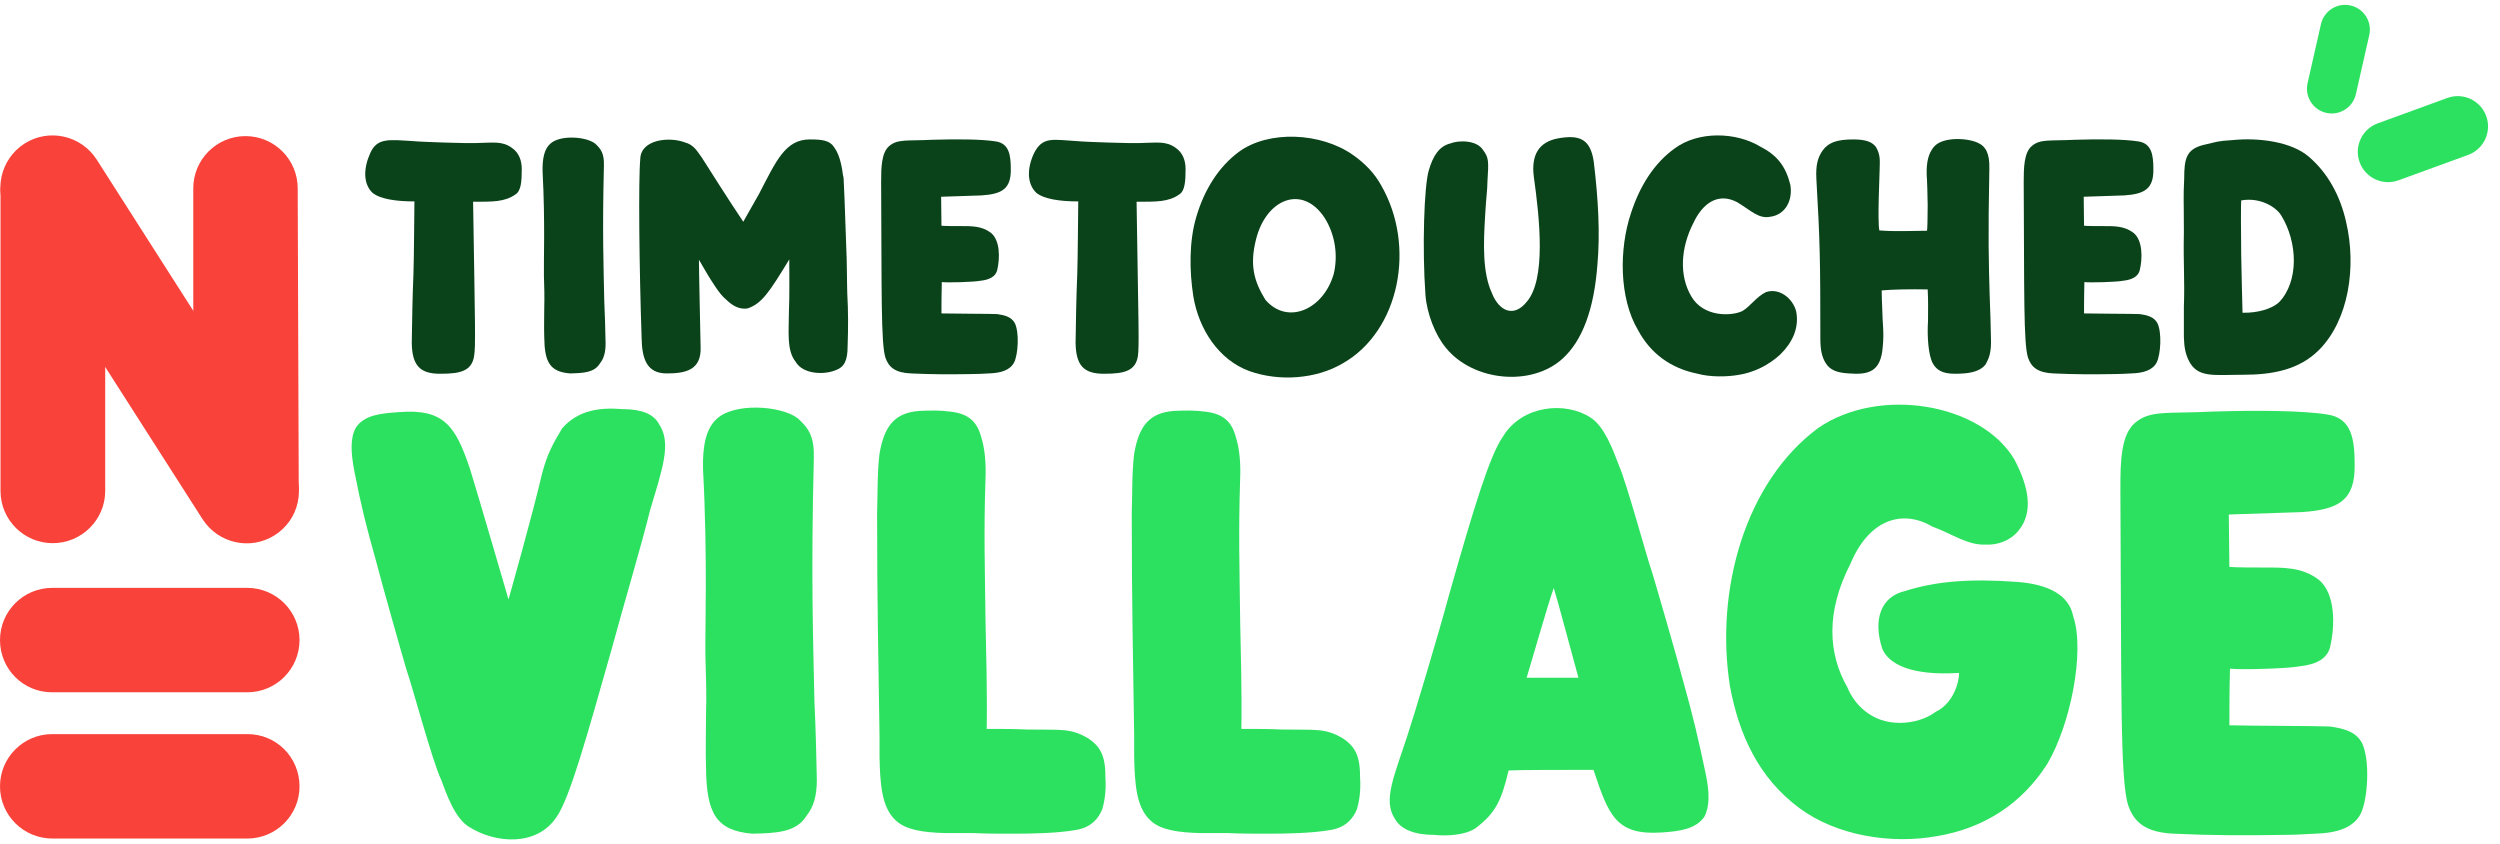
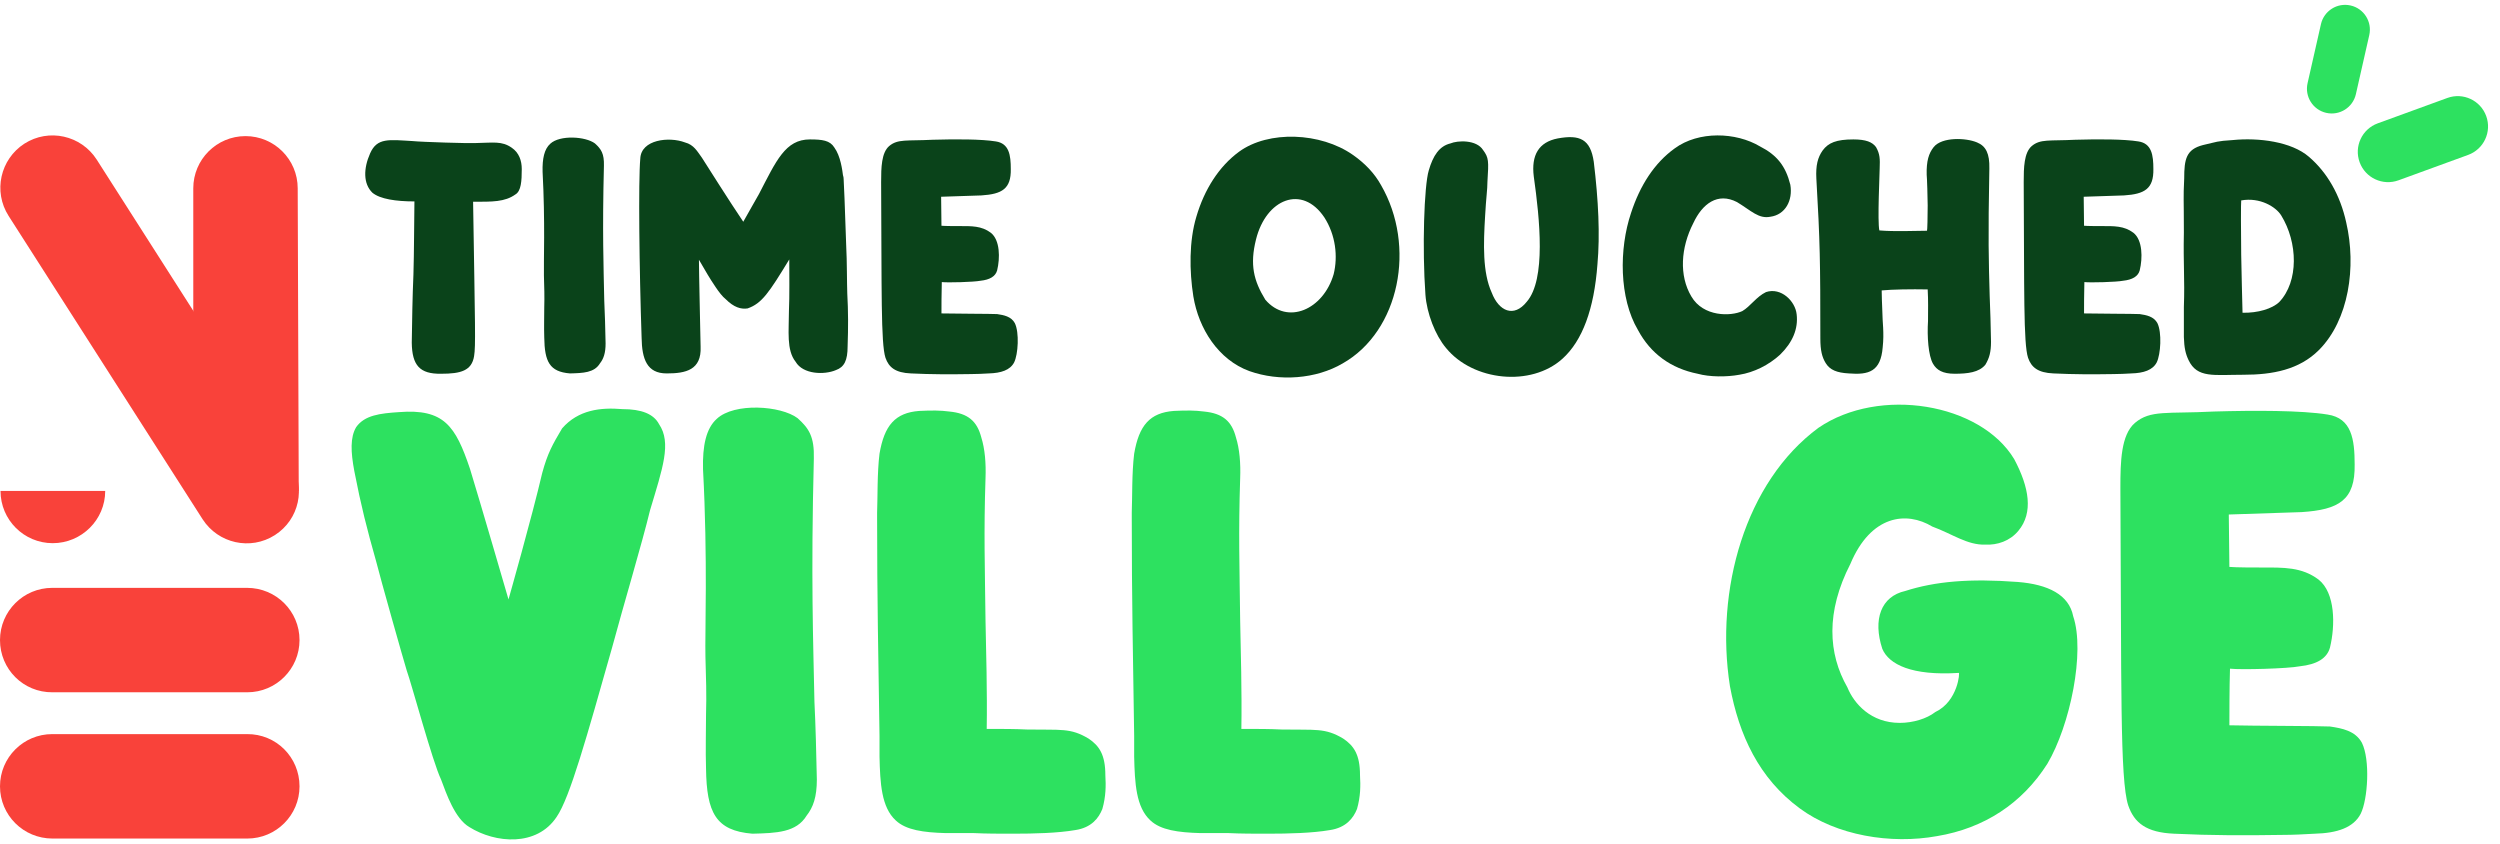
<svg xmlns="http://www.w3.org/2000/svg" width="480" height="162" viewBox="0 0 480 162" fill="none">
  <path d="M52.77 102.744C48.081 105.736 41.897 104.34 38.904 99.701L1.646 41.445C-1.347 36.757 0.05 30.572 4.688 27.579C9.377 24.587 15.562 25.983 18.554 30.622L55.763 88.878C58.805 93.566 57.458 99.751 52.77 102.744ZM57.508 122.894C57.508 128.43 53.019 132.919 47.483 132.919H10.075C4.489 132.969 0 128.48 0 122.894C0 117.358 4.489 112.869 10.025 112.869H47.433C53.019 112.869 57.508 117.358 57.508 122.894ZM57.508 150.975C57.508 156.511 53.019 161 47.483 161H10.075C4.489 161 0 156.511 0 150.975C0 145.438 4.489 140.949 10.025 140.949H47.433C53.019 140.9 57.508 145.389 57.508 150.975Z" fill="#F9423A" />
  <path d="M37.109 36.158V94.314H57.359L57.159 36.158C57.159 30.622 52.67 26.133 47.134 26.133C41.597 26.133 37.109 30.622 37.109 36.158Z" fill="#F9423A" />
-   <path d="M0.1 94.265C0.1 99.801 4.589 104.29 10.125 104.29C15.662 104.29 20.2 99.801 20.2 94.265V36.008H0.1V94.265Z" fill="#F9423A" />
+   <path d="M0.1 94.265C0.1 99.801 4.589 104.29 10.125 104.29C15.662 104.29 20.2 99.801 20.2 94.265H0.1V94.265Z" fill="#F9423A" />
  <path d="M84.691 71.76C80.595 71.824 79.123 70.16 79.059 65.808C79.123 61.584 79.187 57.104 79.379 52.688C79.507 48.528 79.507 42.768 79.571 38.672C76.051 38.672 72.979 38.224 71.507 37.008C69.715 35.28 69.779 32.336 71.059 29.456C72.403 26.384 74.707 26.832 79.251 27.088C81.107 27.28 90.131 27.536 91.155 27.472C94.739 27.408 96.339 27.024 98.259 28.368C99.667 29.328 100.179 30.864 100.179 32.464C100.179 34.768 100.051 36.688 98.963 37.328C96.915 38.8 94.483 38.736 90.835 38.736C91.219 63.056 91.347 66.384 91.027 68.368C90.579 71.184 88.467 71.76 84.691 71.76Z" fill="#0A431A" />
  <path d="M109.425 71.696C105.521 71.376 104.561 69.456 104.497 64.784C104.433 62.8 104.497 60.88 104.497 59.024C104.561 56.976 104.497 54.992 104.433 52.88C104.369 50.384 104.689 42.576 104.177 32.976C104.113 30.48 104.497 28.624 105.649 27.6C107.505 25.872 112.433 26.192 114.225 27.536C115.441 28.624 116.017 29.52 115.953 31.824C115.633 44.56 115.889 51.216 116.017 57.68C116.145 60.304 116.209 62.928 116.273 65.936C116.273 67.792 115.889 68.88 115.185 69.776C114.097 71.568 111.985 71.632 109.425 71.696Z" fill="#0A431A" />
  <path d="M128.053 71.696H127.989C124.213 71.696 123.253 68.944 123.189 64.848C122.741 51.728 122.549 34.64 122.933 30.48C123.061 26.768 128.501 26.192 131.509 27.344C133.237 27.792 133.877 29.072 134.773 30.288C135.349 31.184 140.149 38.8 142.709 42.576C143.413 41.36 145.077 38.352 145.717 37.264C149.045 30.864 150.773 26.768 155.509 26.768C157.877 26.768 159.349 26.96 160.181 28.304C161.397 29.968 161.717 32.592 161.909 34.064C161.909 31.44 162.357 43.024 162.485 47.568C162.613 49.552 162.613 54.864 162.677 56.336C162.869 59.856 162.869 62.864 162.741 66.512C162.741 69.2 162.101 70.48 160.501 71.056C158.261 72.016 154.165 71.888 152.757 69.456C150.965 67.216 151.477 63.504 151.477 59.664C151.605 56.976 151.541 52.56 151.541 49.808C147.637 56.208 146.293 58.256 143.541 59.216C142.261 59.408 140.917 59.024 139.317 57.424C138.741 56.976 138.037 56.08 137.397 55.12C136.181 53.328 135.541 52.176 134.197 49.872C134.197 52.176 134.453 63.248 134.517 66.576C134.709 71.056 131.637 71.696 128.053 71.696Z" fill="#0A431A" />
  <path d="M186.393 71.824C182.425 71.888 178.841 71.888 174.873 71.696C171.929 71.568 170.649 70.544 170.009 68.688C169.113 65.936 169.305 55.76 169.177 34.96C169.177 32.144 169.241 29.328 170.713 28.048C172.377 26.64 174.105 27.088 179.097 26.832C183.449 26.704 188.441 26.704 191.193 27.152C193.753 27.536 194.073 29.776 194.073 32.464C194.137 36.24 192.409 37.264 188.441 37.52L180.697 37.776L180.761 43.344C181.465 43.408 183.449 43.408 184.153 43.408C186.521 43.408 188.441 43.344 190.233 44.688C192.025 46.096 192.025 49.552 191.449 51.92C191.129 53.072 190.041 53.712 188.249 53.904C186.969 54.16 181.977 54.288 180.825 54.16C180.761 56.016 180.761 59.408 180.761 60.176C183.257 60.24 190.297 60.24 191.449 60.304C192.729 60.496 194.137 60.752 194.841 62.032C195.737 63.824 195.481 68.048 194.713 69.584C193.945 71.056 192.217 71.632 189.849 71.696C188.697 71.76 187.545 71.824 186.393 71.824Z" fill="#0A431A" />
-   <path d="M212.144 71.76C208.048 71.824 206.576 70.16 206.512 65.808C206.576 61.584 206.64 57.104 206.832 52.688C206.96 48.528 206.96 42.768 207.024 38.672C203.504 38.672 200.432 38.224 198.96 37.008C197.168 35.28 197.168 32.336 198.512 29.456C200.176 26.128 202.16 26.832 206.704 27.088C208.56 27.28 217.584 27.536 218.608 27.472C222.192 27.408 223.792 27.024 225.712 28.368C227.12 29.328 227.632 30.864 227.632 32.464C227.632 34.768 227.504 36.688 226.416 37.328C224.368 38.8 221.936 38.736 218.224 38.736C218.608 63.056 218.736 66.384 218.48 68.368C218.032 71.12 216.048 71.76 212.144 71.76Z" fill="#0A431A" />
  <path d="M239.875 71.248C233.923 69.072 230.147 63.12 229.123 56.912C228.355 52.048 228.291 46.288 229.699 41.616C231.235 36.368 234.051 31.952 237.891 29.136C243.587 24.976 253.571 25.424 259.715 29.712C262.019 31.312 263.875 33.232 265.155 35.536C271.939 47.248 268.739 63.568 257.795 69.776C252.675 72.784 245.635 73.296 239.875 71.248ZM242.947 57.552C247.171 62.48 254.083 59.472 256.067 52.624C256.899 49.232 256.451 45.136 254.275 41.744C249.987 35.344 243.075 38.224 241.155 45.968C239.939 50.832 240.707 53.904 242.947 57.552Z" fill="#0A431A" />
  <path d="M299.988 68.88C293.972 74.32 282.836 73.168 277.652 66.832C275.54 64.336 273.94 60.112 273.684 56.592C273.044 47.76 273.428 35.664 274.324 32.72C275.156 29.84 276.372 28.048 278.484 27.536C279.828 26.96 283.476 26.768 284.756 28.816C285.844 30.288 285.844 30.864 285.588 34.896C285.588 36.432 285.332 37.904 285.14 41.488C284.82 46.8 284.628 52.304 286.42 56.208C287.764 59.728 290.644 61.072 293.14 57.936C296.852 53.648 295.636 42.064 294.484 33.872C293.972 29.776 295.444 27.28 299.092 26.576C303.316 25.808 305.364 26.704 306.004 31.056C306.9 38.48 307.22 45.072 306.708 50.768C306.068 59.344 303.828 65.424 299.988 68.88Z" fill="#0A431A" />
  <path d="M333.952 71.952C331.52 72.4 328.256 72.4 325.952 71.76C320.832 70.736 316.928 67.92 314.496 63.376C310.848 57.232 310.848 47.76 313.152 40.912C314.88 35.6 317.632 31.312 321.536 28.496C326.144 25.104 333.312 25.36 337.92 28.112C341.184 29.776 342.848 31.888 343.744 35.472C344.256 38.48 342.784 41.232 339.904 41.616C337.664 42.064 336.256 40.464 333.504 38.8C329.792 36.88 326.848 39.12 325.12 42.832C322.688 47.568 322.368 52.944 324.736 56.912C327.04 60.88 332.352 60.752 334.528 59.728C336.064 58.832 337.216 56.976 339.072 56.08C341.952 55.12 344.704 57.808 344.96 60.368C345.28 63.12 344.192 65.744 341.76 68.112C339.584 70.096 336.768 71.504 333.952 71.952Z" fill="#0A431A" />
  <path d="M375.299 71.76C372.995 71.76 371.843 71.056 371.139 69.84C370.243 68.304 369.987 64.592 370.179 61.648C370.179 59.28 370.243 57.872 370.115 55.568C366.979 55.504 363.267 55.568 361.283 55.76C361.283 57.424 361.347 57.488 361.411 59.856C361.411 61.776 361.795 63.824 361.475 66.704C361.091 71.312 358.851 72.016 354.947 71.696C352.707 71.568 351.363 71.056 350.531 69.712C349.827 68.56 349.507 67.28 349.507 64.976C349.507 50.256 349.443 46.352 348.739 34.256C348.611 31.76 348.995 30.224 349.955 28.88C351.043 27.408 352.579 26.768 355.843 26.768C358.275 26.768 359.491 27.28 360.195 28.24C360.963 29.584 360.963 30.544 360.899 32.272C360.899 33.104 360.451 42.576 360.835 44.24C363.779 44.496 367.747 44.304 369.859 44.304H369.987C370.051 44.24 370.115 41.552 370.115 39.44C370.115 38.224 369.987 33.936 369.923 33.552C369.859 30.928 370.307 29.456 371.267 28.24C372.867 26.256 377.475 26.448 379.587 27.344C381.315 28.048 382.019 29.52 381.955 32.336C381.699 45.84 381.827 50 382.019 56.848C382.147 59.6 382.211 62.416 382.275 65.616C382.275 67.6 381.955 68.752 381.187 70.032C379.971 71.504 377.795 71.76 375.299 71.76Z" fill="#0A431A" />
  <path d="M405.768 71.824C401.8 71.888 398.216 71.888 394.248 71.696C391.304 71.568 390.024 70.544 389.384 68.688C388.488 65.936 388.68 55.76 388.552 34.96C388.552 32.144 388.616 29.328 390.088 28.048C391.752 26.64 393.48 27.088 398.472 26.832C402.824 26.704 407.816 26.704 410.568 27.152C413.128 27.536 413.448 29.776 413.448 32.464C413.512 36.24 411.784 37.264 407.816 37.52L400.072 37.776L400.136 43.344C400.84 43.408 402.824 43.408 403.528 43.408C405.896 43.408 407.816 43.344 409.608 44.688C411.4 46.096 411.4 49.552 410.824 51.92C410.504 53.072 409.416 53.712 407.624 53.904C406.344 54.16 401.352 54.288 400.2 54.16C400.136 56.016 400.136 59.408 400.136 60.176C402.632 60.24 409.672 60.24 410.824 60.304C412.104 60.496 413.512 60.752 414.216 62.032C415.112 63.824 414.856 68.048 414.088 69.584C413.32 71.056 411.592 71.632 409.224 71.696C408.072 71.76 406.92 71.824 405.768 71.824Z" fill="#0A431A" />
  <path d="M430.759 71.952C425.063 71.952 421.863 72.656 420.199 69.136C419.623 67.92 419.367 66.768 419.303 64.72V58.96C419.495 53.392 419.175 50.896 419.303 44.688C419.303 37.52 419.175 38.416 419.367 34.256C419.367 30.544 419.751 28.688 422.951 27.856C425.767 27.216 425.575 27.088 428.647 26.896C433.703 26.384 439.975 27.216 443.303 30.096C446.823 33.104 449.319 37.456 450.471 42.704C452.455 51.216 450.983 61.456 445.223 67.216C441.447 70.992 436.327 71.952 430.759 71.952ZM430.567 60.048C433.511 60.112 436.263 59.28 437.607 58C441.383 54.032 441.191 46.544 437.991 41.36C436.967 39.696 433.895 37.84 430.311 38.48C430.247 38.672 430.247 44.944 430.311 48.912C430.311 50.192 430.567 59.984 430.567 60.048Z" fill="#0A431A" />
  <path d="M90.116 158.798C87.341 157.179 85.722 152.438 84.682 149.663C83.063 146.31 79.016 131.278 78.091 128.734C77.513 126.884 73.003 110.927 72.194 107.69C70.459 101.561 69.303 97.052 68.031 90.461C67.337 86.761 67.222 83.986 68.378 82.02C69.997 79.708 73.003 79.361 76.588 79.129C85.26 78.436 87.457 81.789 90.232 89.999C92.082 96.011 97.632 115.09 97.632 115.09C97.632 115.09 102.142 99.249 104.107 90.808C105.148 86.992 106.073 85.374 107.923 82.251C111.045 78.667 115.323 78.204 119.486 78.551C123.186 78.551 125.498 79.476 126.539 81.442C128.967 85.027 127.233 89.883 124.805 97.977C123.302 104.221 119.601 116.593 117.52 124.34C112.664 141.453 109.426 153.132 106.882 156.832C103.067 162.613 95.088 161.92 90.116 158.798Z" fill="#2DE160" />
  <path d="M144.462 160.07C137.409 159.491 135.675 156.023 135.559 147.582C135.443 143.997 135.559 140.528 135.559 137.175C135.675 133.475 135.559 129.89 135.443 126.075C135.328 121.565 135.906 107.459 134.981 90.114C134.865 85.605 135.559 82.251 137.64 80.401C140.994 77.279 149.897 77.858 153.135 80.286C155.332 82.251 156.372 83.87 156.257 88.033C155.678 111.043 156.141 123.068 156.372 134.747C156.603 139.488 156.719 144.228 156.835 149.663C156.835 153.016 156.141 154.982 154.869 156.601C152.903 159.838 149.088 159.954 144.462 160.07Z" fill="#2DE160" />
  <path d="M194.421 160.07C191.993 160.07 189.334 160.07 187.021 159.954H181.586C177.308 159.838 173.955 159.376 171.989 157.526C169.214 154.982 168.983 150.357 168.867 145.269V141.338C168.636 125.612 168.405 115.206 168.405 99.249V98.439C168.52 95.549 168.405 90.808 168.867 87.108C169.792 81.673 171.874 79.245 176.499 78.898C178.927 78.783 180.546 78.783 182.28 79.014C185.865 79.361 187.599 80.864 188.409 83.986C189.102 86.183 189.334 88.958 189.218 91.849C188.871 102.255 189.102 108.846 189.218 119.137C189.334 124.572 189.565 133.128 189.449 139.95C192.571 139.95 194.768 139.95 197.196 140.066C203.672 140.181 205.522 139.719 208.99 141.8C211.072 143.188 212.228 144.922 212.228 148.854C212.344 150.819 212.344 152.901 211.65 155.329C210.956 157.063 209.569 158.913 206.447 159.376C203.093 159.954 198.584 160.07 194.421 160.07Z" fill="#2DE160" />
  <path d="M243.315 160.07C240.887 160.07 238.227 160.07 235.915 159.954H230.48C226.202 159.838 222.849 159.376 220.883 157.526C218.108 154.982 217.877 150.357 217.761 145.269V141.338C217.53 125.612 217.299 115.206 217.299 99.249V98.439C217.414 95.549 217.299 90.808 217.761 87.108C218.686 81.673 220.767 79.245 225.393 78.898C227.821 78.783 229.439 78.783 231.174 79.014C234.758 79.361 236.493 80.864 237.302 83.986C237.996 86.183 238.227 88.958 238.112 91.849C237.765 102.255 237.996 108.846 238.112 119.137C238.227 124.572 238.459 133.128 238.343 139.95C241.465 139.95 243.662 139.95 246.09 140.066C252.565 140.181 254.415 139.719 257.884 141.8C259.965 143.188 261.122 144.922 261.122 148.854C261.237 150.819 261.237 152.901 260.544 155.329C259.85 157.063 258.462 158.913 255.34 159.376C251.987 159.954 247.478 160.07 243.315 160.07Z" fill="#2DE160" />
-   <path d="M275.426 160.301C271.611 160.301 268.951 159.26 267.795 157.179C265.482 153.594 267.679 149.085 270.339 140.875C271.379 137.753 276.12 122.028 278.201 114.281C283.058 97.168 286.064 87.339 288.608 83.755C292.308 77.742 300.633 77.048 305.374 80.17C308.033 81.789 309.768 86.53 310.809 89.305C312.312 92.658 316.243 107.227 317.168 109.771C317.746 111.621 322.371 127.578 323.181 130.815C324.915 136.944 326.072 141.8 327.459 148.391C328.268 152.207 328.268 154.866 327.228 156.832C325.609 159.144 322.603 159.607 319.018 159.838C310.23 160.416 308.843 156.485 305.952 147.813C301.211 147.813 291.267 147.813 289.649 147.929C288.261 153.826 287.105 156.138 283.289 159.029C281.208 160.416 277.623 160.532 275.426 160.301ZM293.117 130.122H303.061C301.905 125.959 298.899 114.627 298.321 112.893C297.164 116.131 294.621 125.15 293.117 130.122Z" fill="#2DE160" />
  <path d="M371.924 160.532C363.02 162.151 352.614 160.416 345.56 155.213C337.698 149.432 333.882 141.106 332.147 131.741C329.257 113.356 335.038 92.542 349.145 82.136C360.823 74.157 380.249 77.395 386.724 88.149C389.615 93.583 390.424 98.439 387.533 101.908C385.915 103.874 383.486 104.683 381.174 104.568C377.705 104.683 374.814 102.487 370.999 101.099C366.027 98.093 359.204 98.902 355.273 108.268C350.532 117.518 350.995 125.497 354.695 131.972C355.967 135.094 359.204 138.794 364.755 138.794C367.298 138.794 369.958 137.984 371.577 136.713C375.971 134.631 376.318 128.965 376.086 129.197C367.067 129.775 362.673 127.578 361.401 124.572C359.551 118.906 361.17 114.512 365.795 113.471C371.577 111.621 378.168 111.043 387.418 111.737C393.199 112.199 397.246 114.165 398.056 118.328C400.368 125.15 397.478 139.256 393.084 146.657C388.227 154.288 380.943 159.029 371.924 160.532Z" fill="#2DE160" />
  <path d="M438.219 160.301C431.05 160.416 424.574 160.416 417.405 160.07C412.086 159.838 409.774 157.988 408.618 154.635C406.999 149.663 407.346 131.278 407.114 93.699C407.114 88.611 407.23 83.523 409.89 81.211C412.896 78.667 416.018 79.476 425.037 79.014C432.9 78.783 441.919 78.783 446.891 79.592C451.516 80.286 452.094 84.333 452.094 89.189C452.21 96.011 449.088 97.861 441.919 98.324L427.928 98.786L428.043 108.846C429.315 108.962 432.9 108.962 434.172 108.962C438.45 108.962 441.919 108.846 445.156 111.274C448.394 113.818 448.394 120.062 447.353 124.34C446.775 126.422 444.809 127.578 441.572 127.925C439.259 128.387 430.24 128.619 428.159 128.387C428.043 131.741 428.043 137.869 428.043 139.256C432.553 139.372 445.272 139.372 447.353 139.488C449.666 139.835 452.21 140.297 453.482 142.61C455.1 145.847 454.638 153.479 453.25 156.254C451.863 158.913 448.741 159.954 444.462 160.07C442.381 160.185 440.3 160.301 438.219 160.301Z" fill="#2DE160" />
  <path d="M469.89 18.809C472.91 17.707 476.251 19.263 477.352 22.283C478.453 25.303 476.898 28.644 473.877 29.745L460.51 34.619C457.49 35.72 454.149 34.165 453.048 31.145C451.947 28.125 453.503 24.784 456.523 23.682L469.89 18.809Z" fill="#2DE160" />
  <path d="M445.622 4.639C446.203 2.077 448.751 0.471 451.313 1.052C453.875 1.632 455.481 4.18 454.9 6.742L452.33 18.082C451.749 20.644 449.201 22.25 446.639 21.67C444.077 21.089 442.471 18.541 443.052 15.979L445.622 4.639Z" fill="#2DE160" />
</svg>